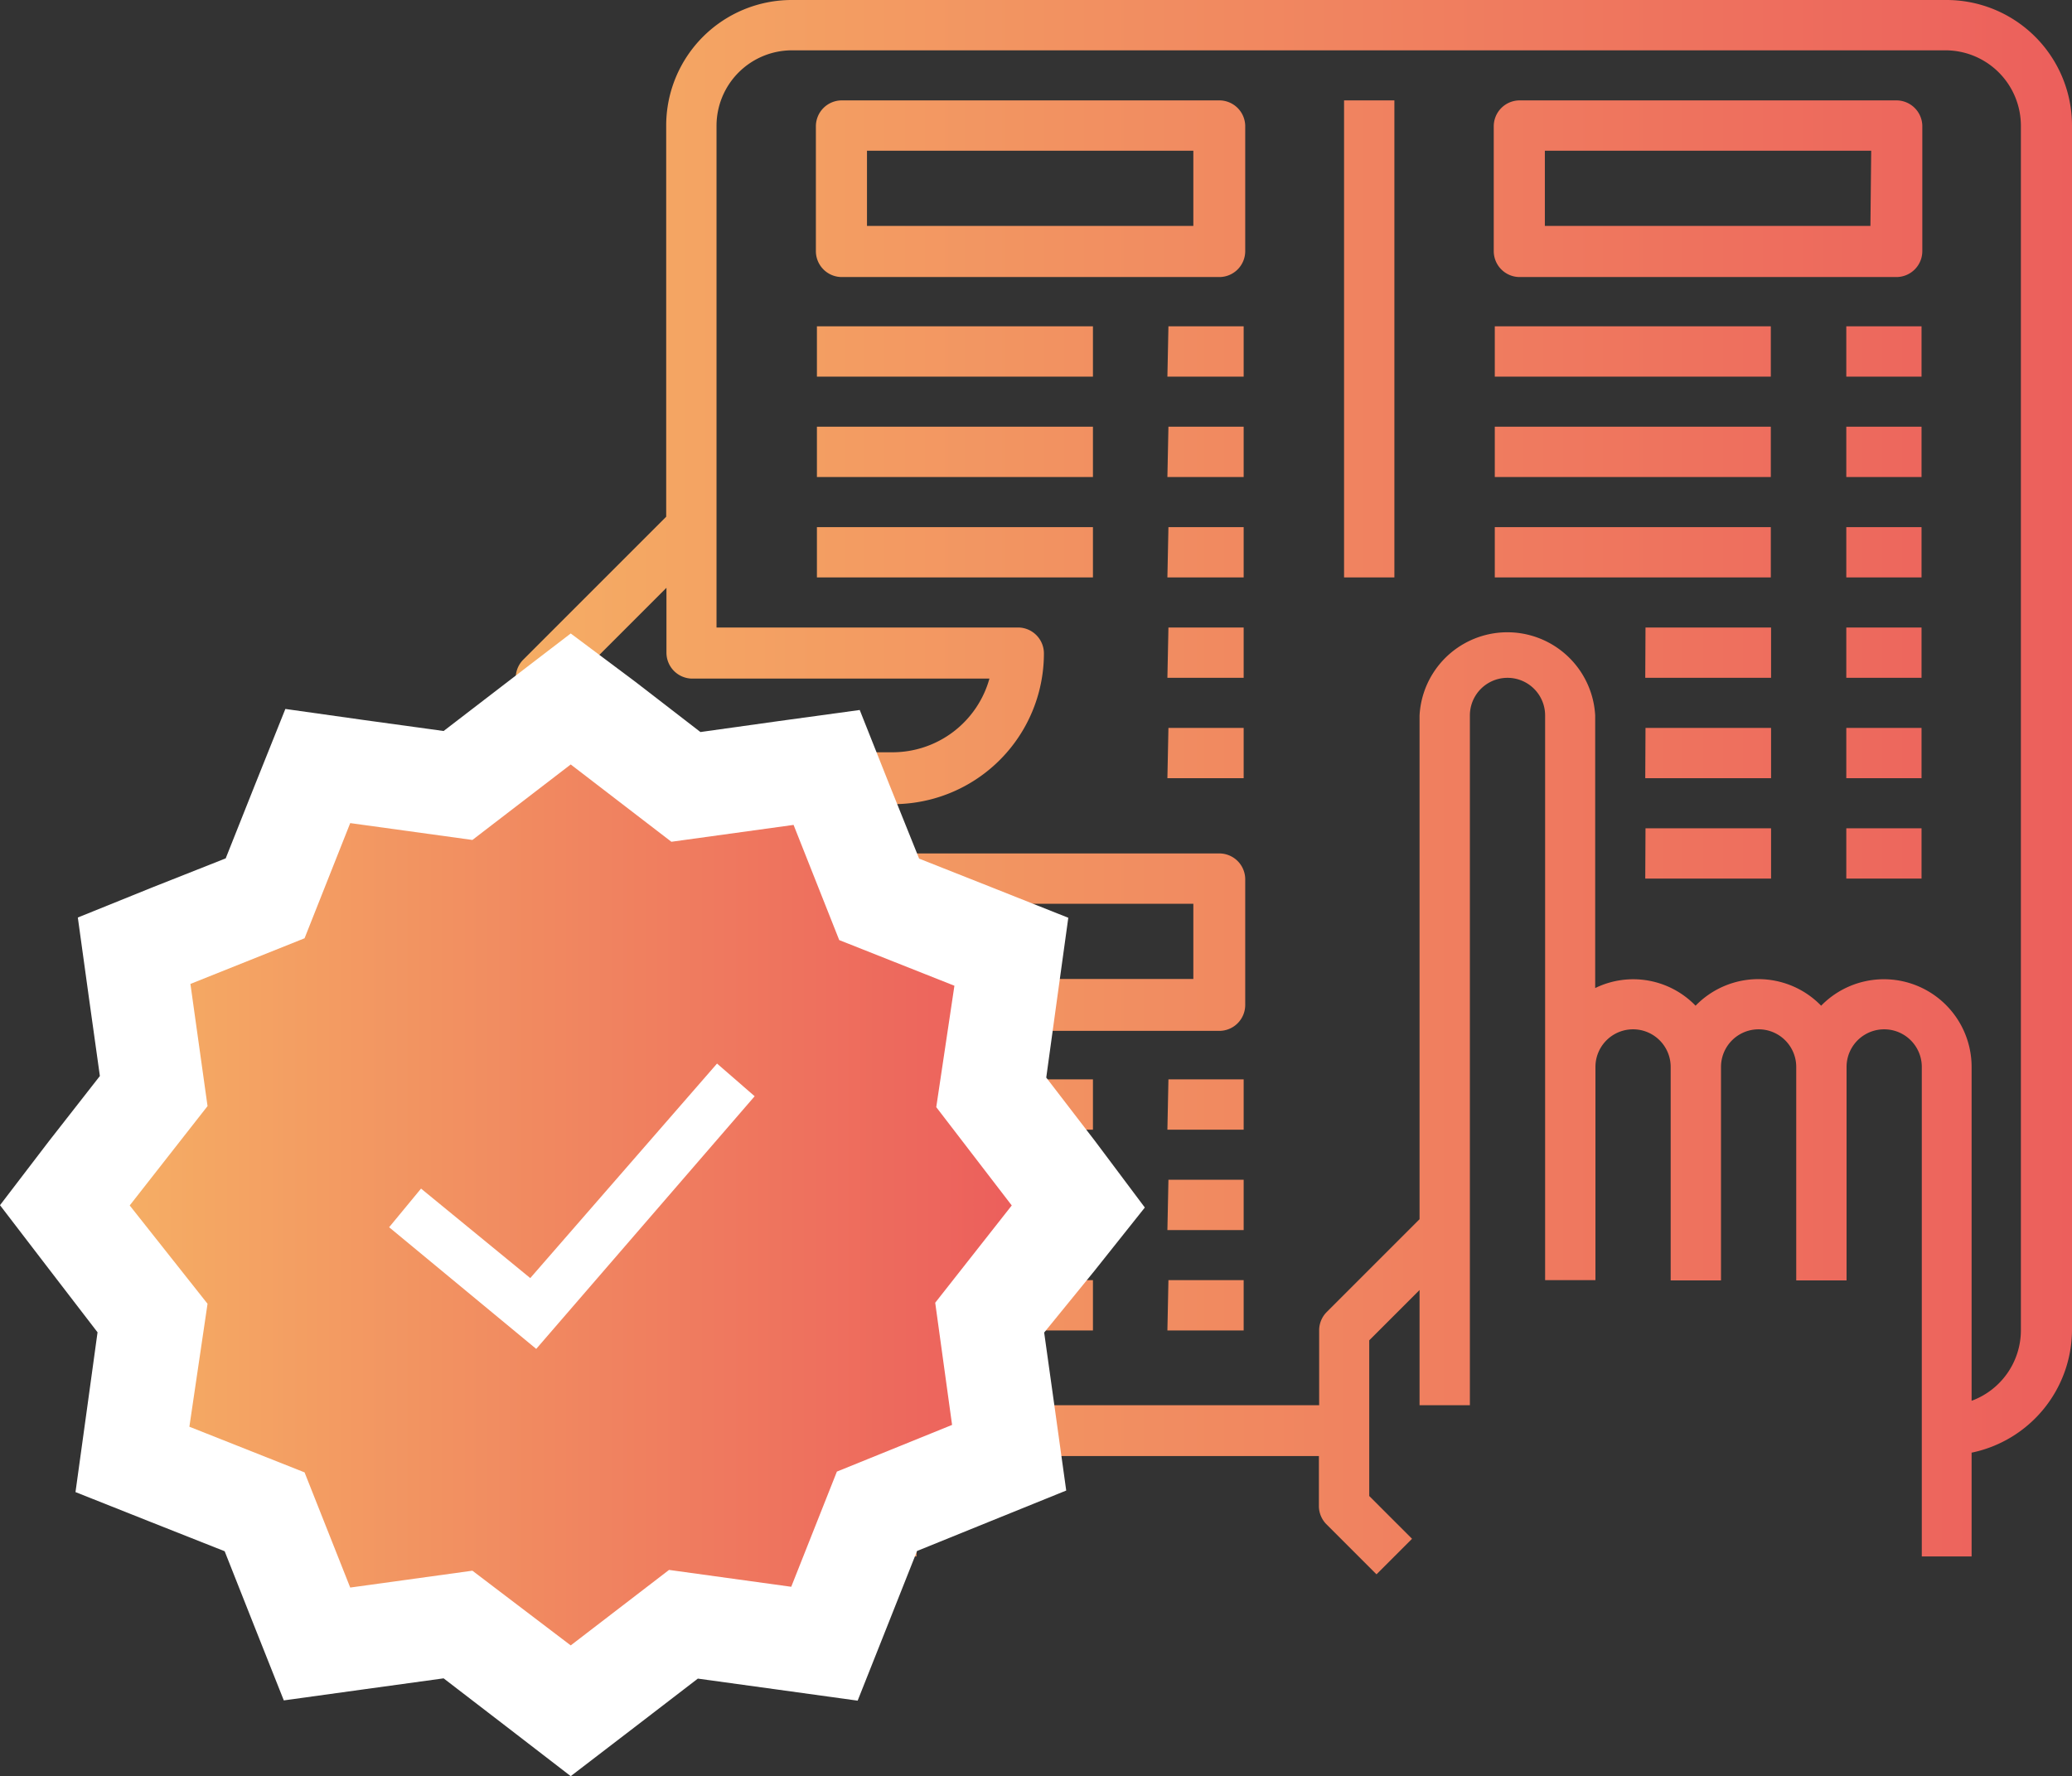
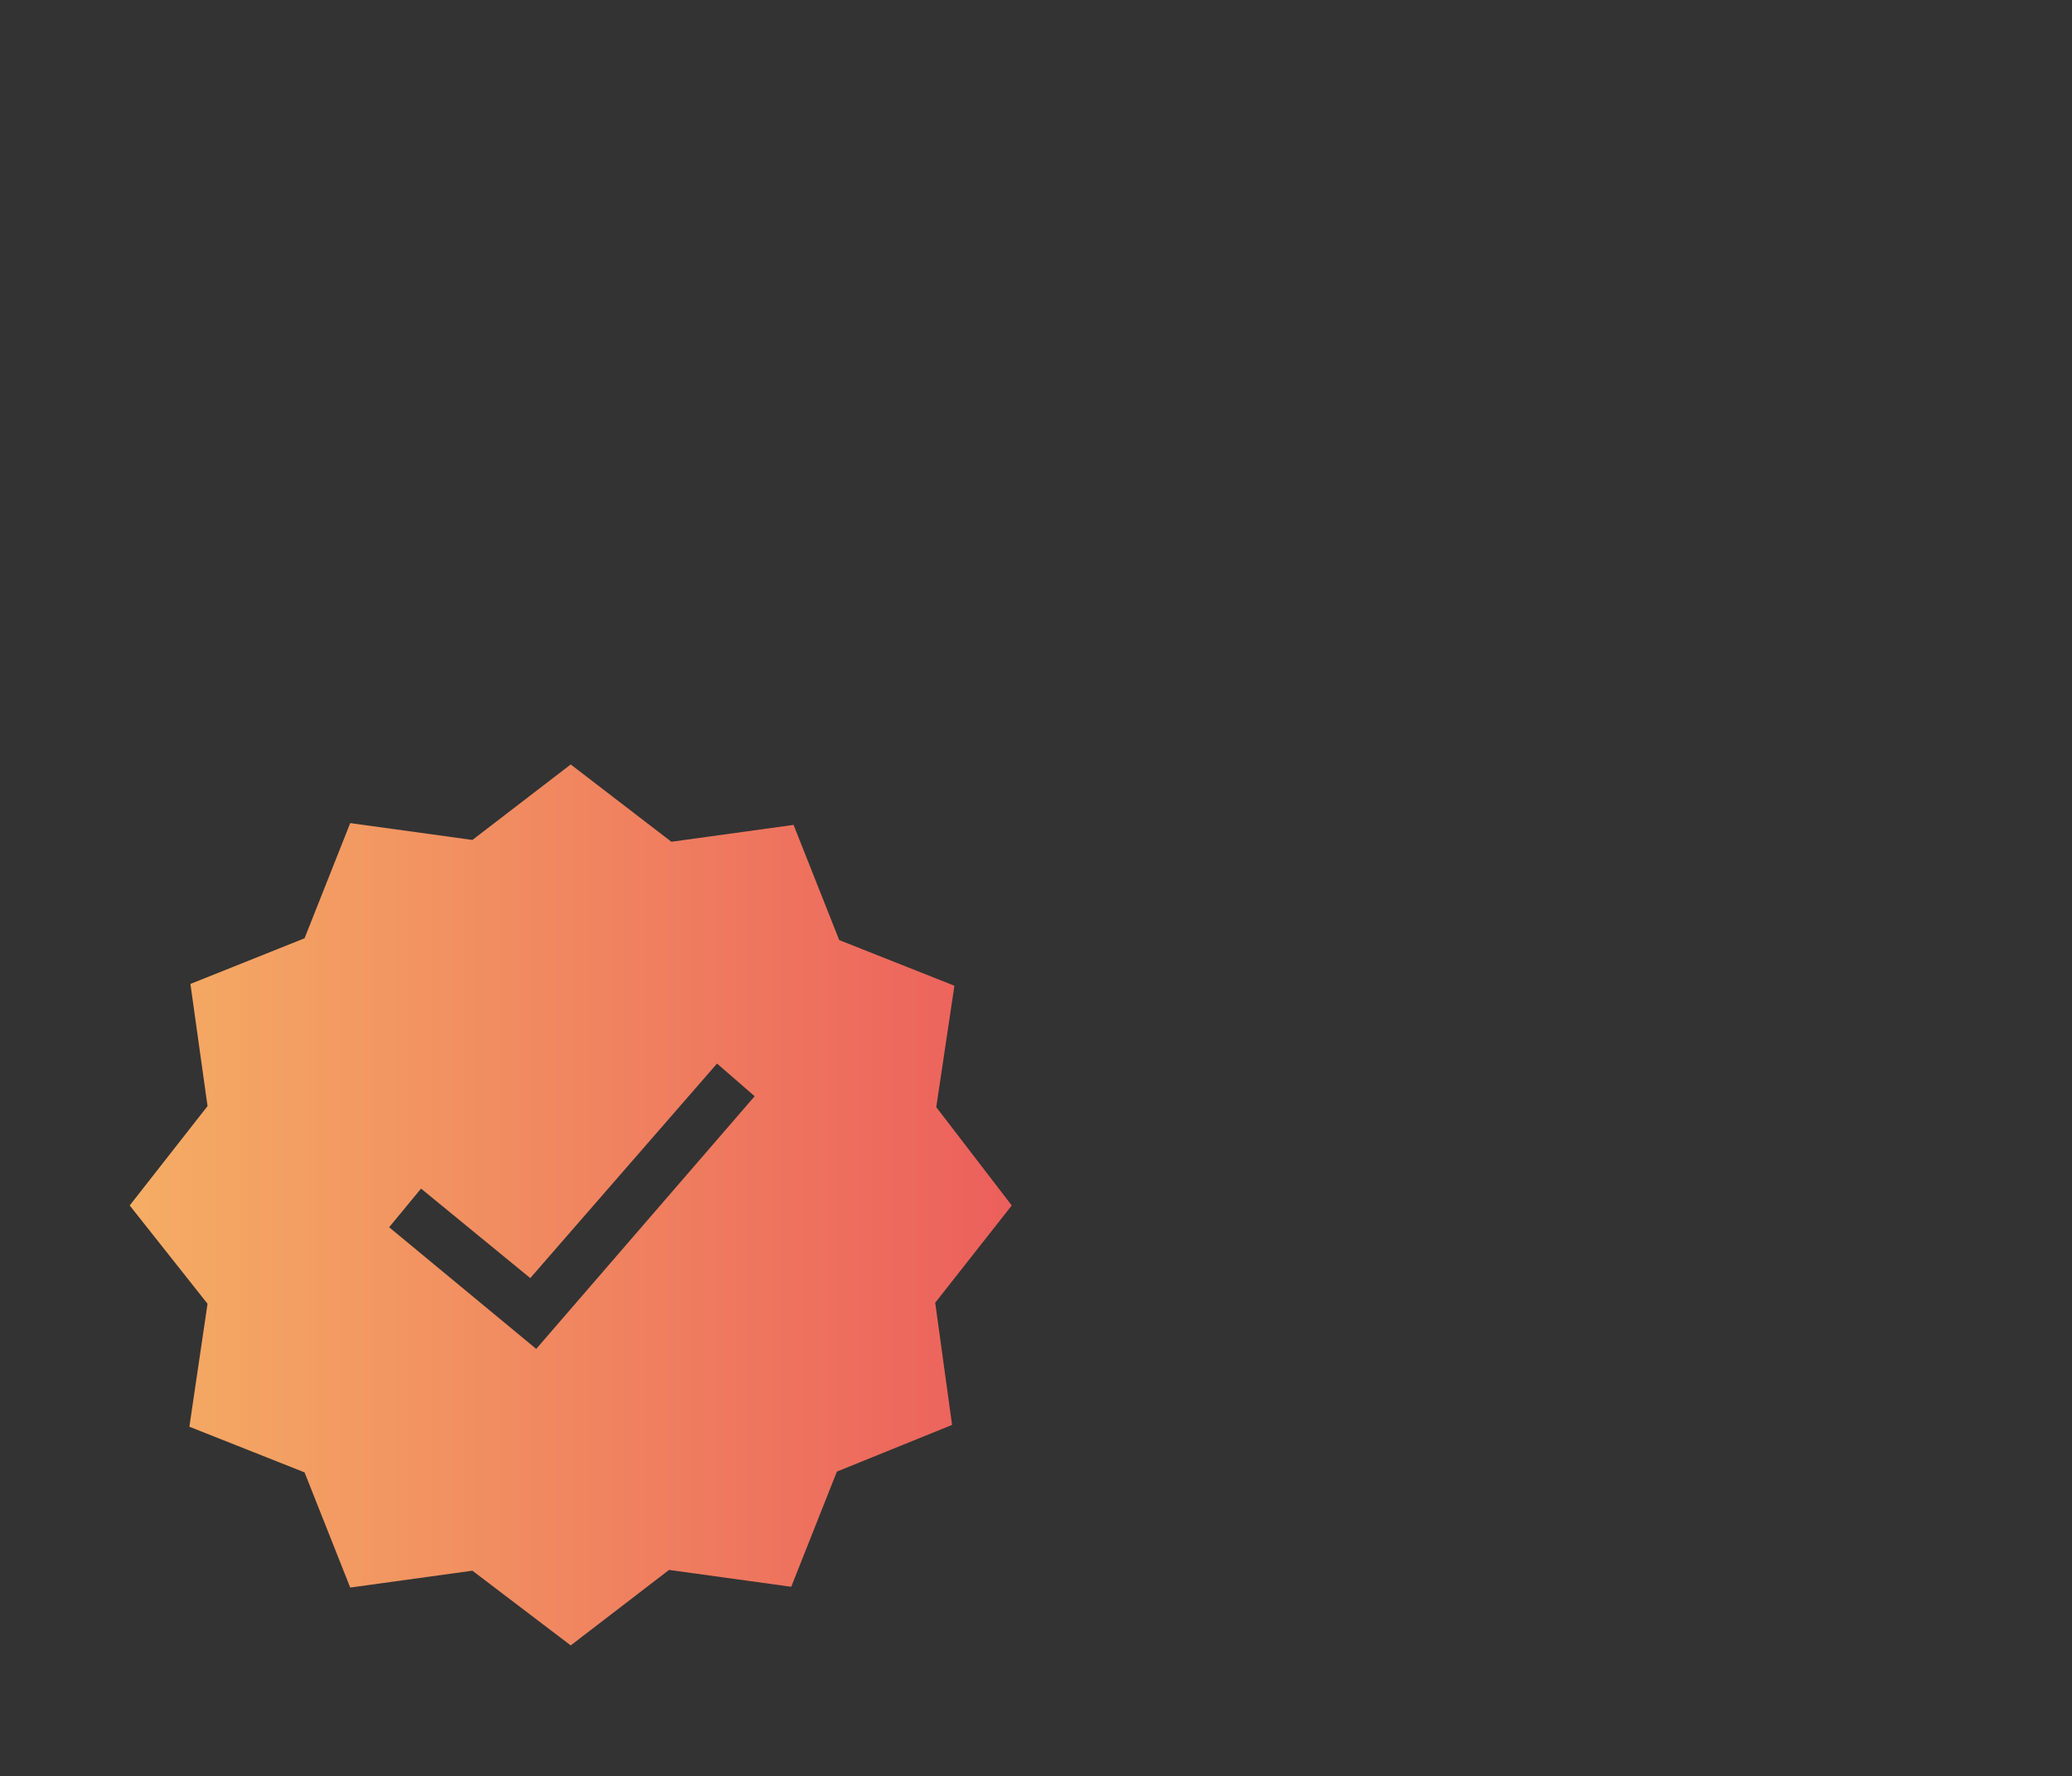
<svg xmlns="http://www.w3.org/2000/svg" xmlns:xlink="http://www.w3.org/1999/xlink" viewBox="0 0 79.87 68.47">
  <rect x="0" y="0" width="79.87" height="68.47" fill="#333333" stroke="none" />
  <defs>
    <style>.cls-1{fill:url(#linear-gradient);}.cls-2{fill:#fff;}.cls-3{fill:url(#linear-gradient-2);}</style>
    <linearGradient id="linear-gradient" x1="19.87" y1="30.34" x2="79.87" y2="30.34" gradientUnits="userSpaceOnUse">
      <stop offset="0" stop-color="#f5ad64" />
      <stop offset="1" stop-color="#ec5f5c" />
    </linearGradient>
    <linearGradient id="linear-gradient-2" x1="5.05" y1="46.45" x2="39.05" y2="46.45" xlink:href="#linear-gradient" />
  </defs>
  <title>choice</title>
  <g id="Слой_2" data-name="Слой 2">
    <g id="Layer_1" data-name="Layer 1">
-       <path class="cls-1" d="M75,0H30.52a4.84,4.84,0,0,0-4.84,4.84V19.92l-5.52,5.52a1,1,0,0,0-.28.68V60h1.94V26.53l3.87-3.87v2.5a1,1,0,0,0,1,1H38.14A3.88,3.88,0,0,1,34.39,29H30.52a1,1,0,0,0-1,1,5.75,5.75,0,0,1-5.81,5.81v1.94a8,8,0,0,0,1.94-.24V51.29a4.84,4.84,0,0,0,4.84,4.84h2.9V60h1.94V56.13H50.84v1.94a1,1,0,0,0,.28.68l1.94,1.94,1.37-1.37-1.65-1.65v-6l1.94-1.94v4.44h1.94V27.58a1.45,1.45,0,0,1,2.9,0V49.35h1.94V41.13a1.45,1.45,0,0,1,2.9,0v8.23h1.94V41.13a1.45,1.45,0,0,1,2.9,0v8.23h1.94V41.13a1.45,1.45,0,0,1,2.9,0V60H76V56a4.85,4.85,0,0,0,3.87-4.74V4.84A4.84,4.84,0,0,0,75,0Zm2.9,51.29A2.9,2.9,0,0,1,76,54V41.13a3.38,3.38,0,0,0-5.8-2.36,3.37,3.37,0,0,0-4.84,0,3.34,3.34,0,0,0-3.87-.68V27.58a3.39,3.39,0,0,0-6.77,0V47l-3.59,3.59a1,1,0,0,0-.28.68v2.9H30.52a2.91,2.91,0,0,1-2.9-2.9V36.73A7.62,7.62,0,0,0,31.43,31h3a5.81,5.81,0,0,0,5.81-5.81,1,1,0,0,0-1-1H27.62V4.84a2.91,2.91,0,0,1,2.9-2.9H75a2.91,2.91,0,0,1,2.9,2.9V51.29ZM47,3.87H32.45a1,1,0,0,0-1,1V9.68a1,1,0,0,0,1,1H47a1,1,0,0,0,1-1V4.84A1,1,0,0,0,47,3.87ZM46,8.71H33.42V5.81H46ZM73.1,3.87H58.58a1,1,0,0,0-1,1V9.68a1,1,0,0,0,1,1H73.1a1,1,0,0,0,1-1V4.84A1,1,0,0,0,73.1,3.87Zm-1,4.84H59.55V5.81H72.13ZM47,32.9H32.45a1,1,0,0,0-1,1v4.84a1,1,0,0,0,1,1H47a1,1,0,0,0,1-1V33.87A1,1,0,0,0,47,32.9Zm-1,4.84H33.42v-2.9H46ZM51.81,3.87h1.94V22.26H51.81ZM31.49,12.58H42.13v1.94H31.49Zm13.55,0h2.9v1.94H45ZM31.49,16.45H42.13v1.94H31.49Zm13.55,0h2.9v1.94H45ZM31.49,20.32H42.13v1.94H31.49Zm13.55,0h2.9v1.94H45Zm0,3.87h2.9v1.94H45Zm0,3.87h2.9V30H45ZM31.49,41.61H42.13v1.94H31.49Zm13.55,0h2.9v1.94H45ZM31.49,45.48H42.13v1.94H31.49Zm13.55,0h2.9v1.94H45ZM31.49,49.35H42.13v1.94H31.49Zm13.55,0h2.9v1.94H45ZM57.62,12.58H68.26v1.94H57.62Zm13.55,0h2.9v1.94h-2.9ZM57.62,16.45H68.26v1.94H57.62Zm13.55,0h2.9v1.94h-2.9ZM57.62,20.32H68.26v1.94H57.62Zm13.55,0h2.9v1.94h-2.9Zm-7.74,3.87h4.84v1.94H63.42Zm7.74,0h2.9v1.94h-2.9Zm-7.74,3.87h4.84V30H63.42Zm7.74,0h2.9V30h-2.9Zm-7.74,3.87h4.84v1.94H63.42Zm7.74,0h2.9v1.94h-2.9Z" />
-       <path class="cls-2" d="M22,24.42l-2.44,1.87-2.46,1.89-3.05-.42L11,27.33,9.83,30.25,8.7,33.09,5.87,34.21,3,35.37l.43,3.11.42,3L1.88,44,0,46.46,1.87,48.9l1.89,2.46-.42,3.05-.43,3.11,2.92,1.16,2.83,1.12,1.12,2.83,1.16,2.92,3.11-.43,3.05-.42,2.46,1.89L22,68.47l2.44-1.87,2.46-1.89,3.05.42,3.11.43,1.16-2.92,1.13-2.85,2.86-1.16,2.89-1.17-.43-3.09-.42-3L42.18,49l1.95-2.45L42.22,44l-1.89-2.46.42-3.05.43-3.11-2.92-1.16-2.83-1.12L34.3,30.29l-1.16-2.92L30,27.8l-3,.42-2.5-1.93L22,24.42Z" />
      <path class="cls-3" d="M39,46.47l-2.91-3.79L36.79,38l-4.44-1.76-1.76-4.44-4.71.65L22,29.47l-3.79,2.91-4.71-.65-1.76,4.44L7.34,37.93,8,42.64,5,46.47,8,50.26,7.3,55l4.44,1.76,1.76,4.44,4.71-.65L22,63.43l3.79-2.91,4.71.65,1.76-4.44,4.44-1.8-.65-4.71ZM20.67,52,15,47.31l1.23-1.49,4.21,3.45L27.64,41l1.45,1.26Z" />
    </g>
  </g>
</svg>